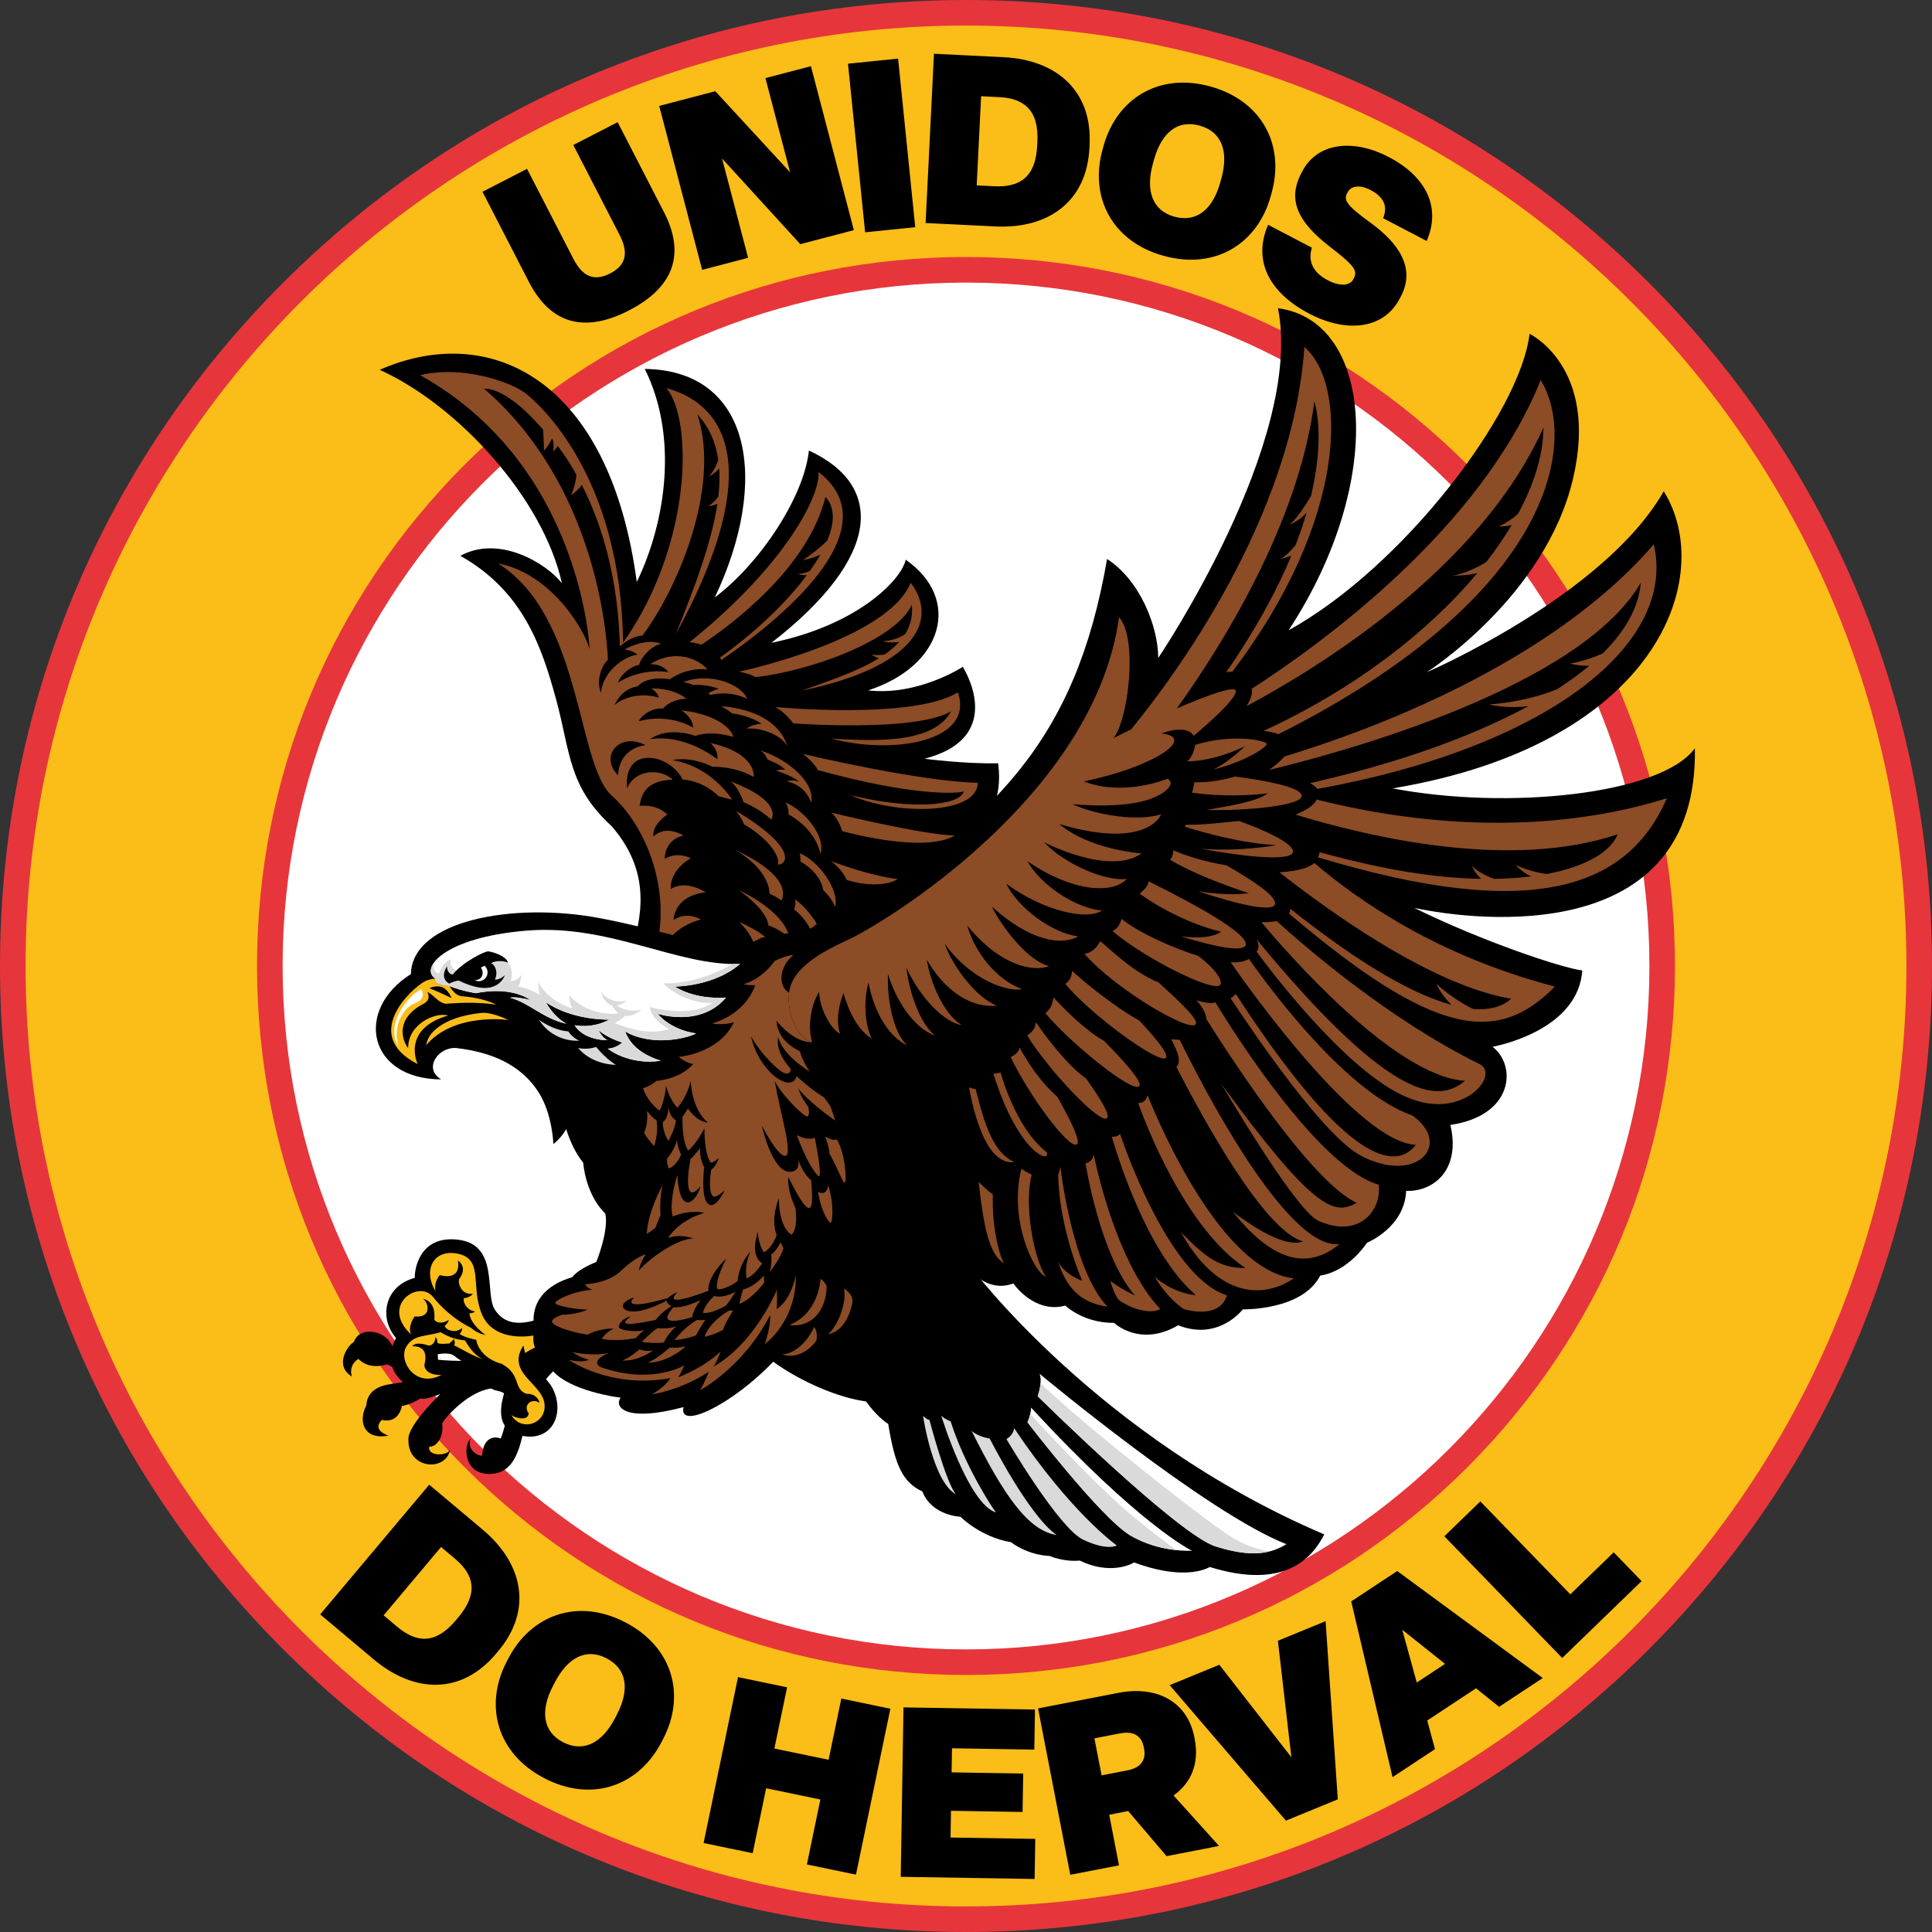
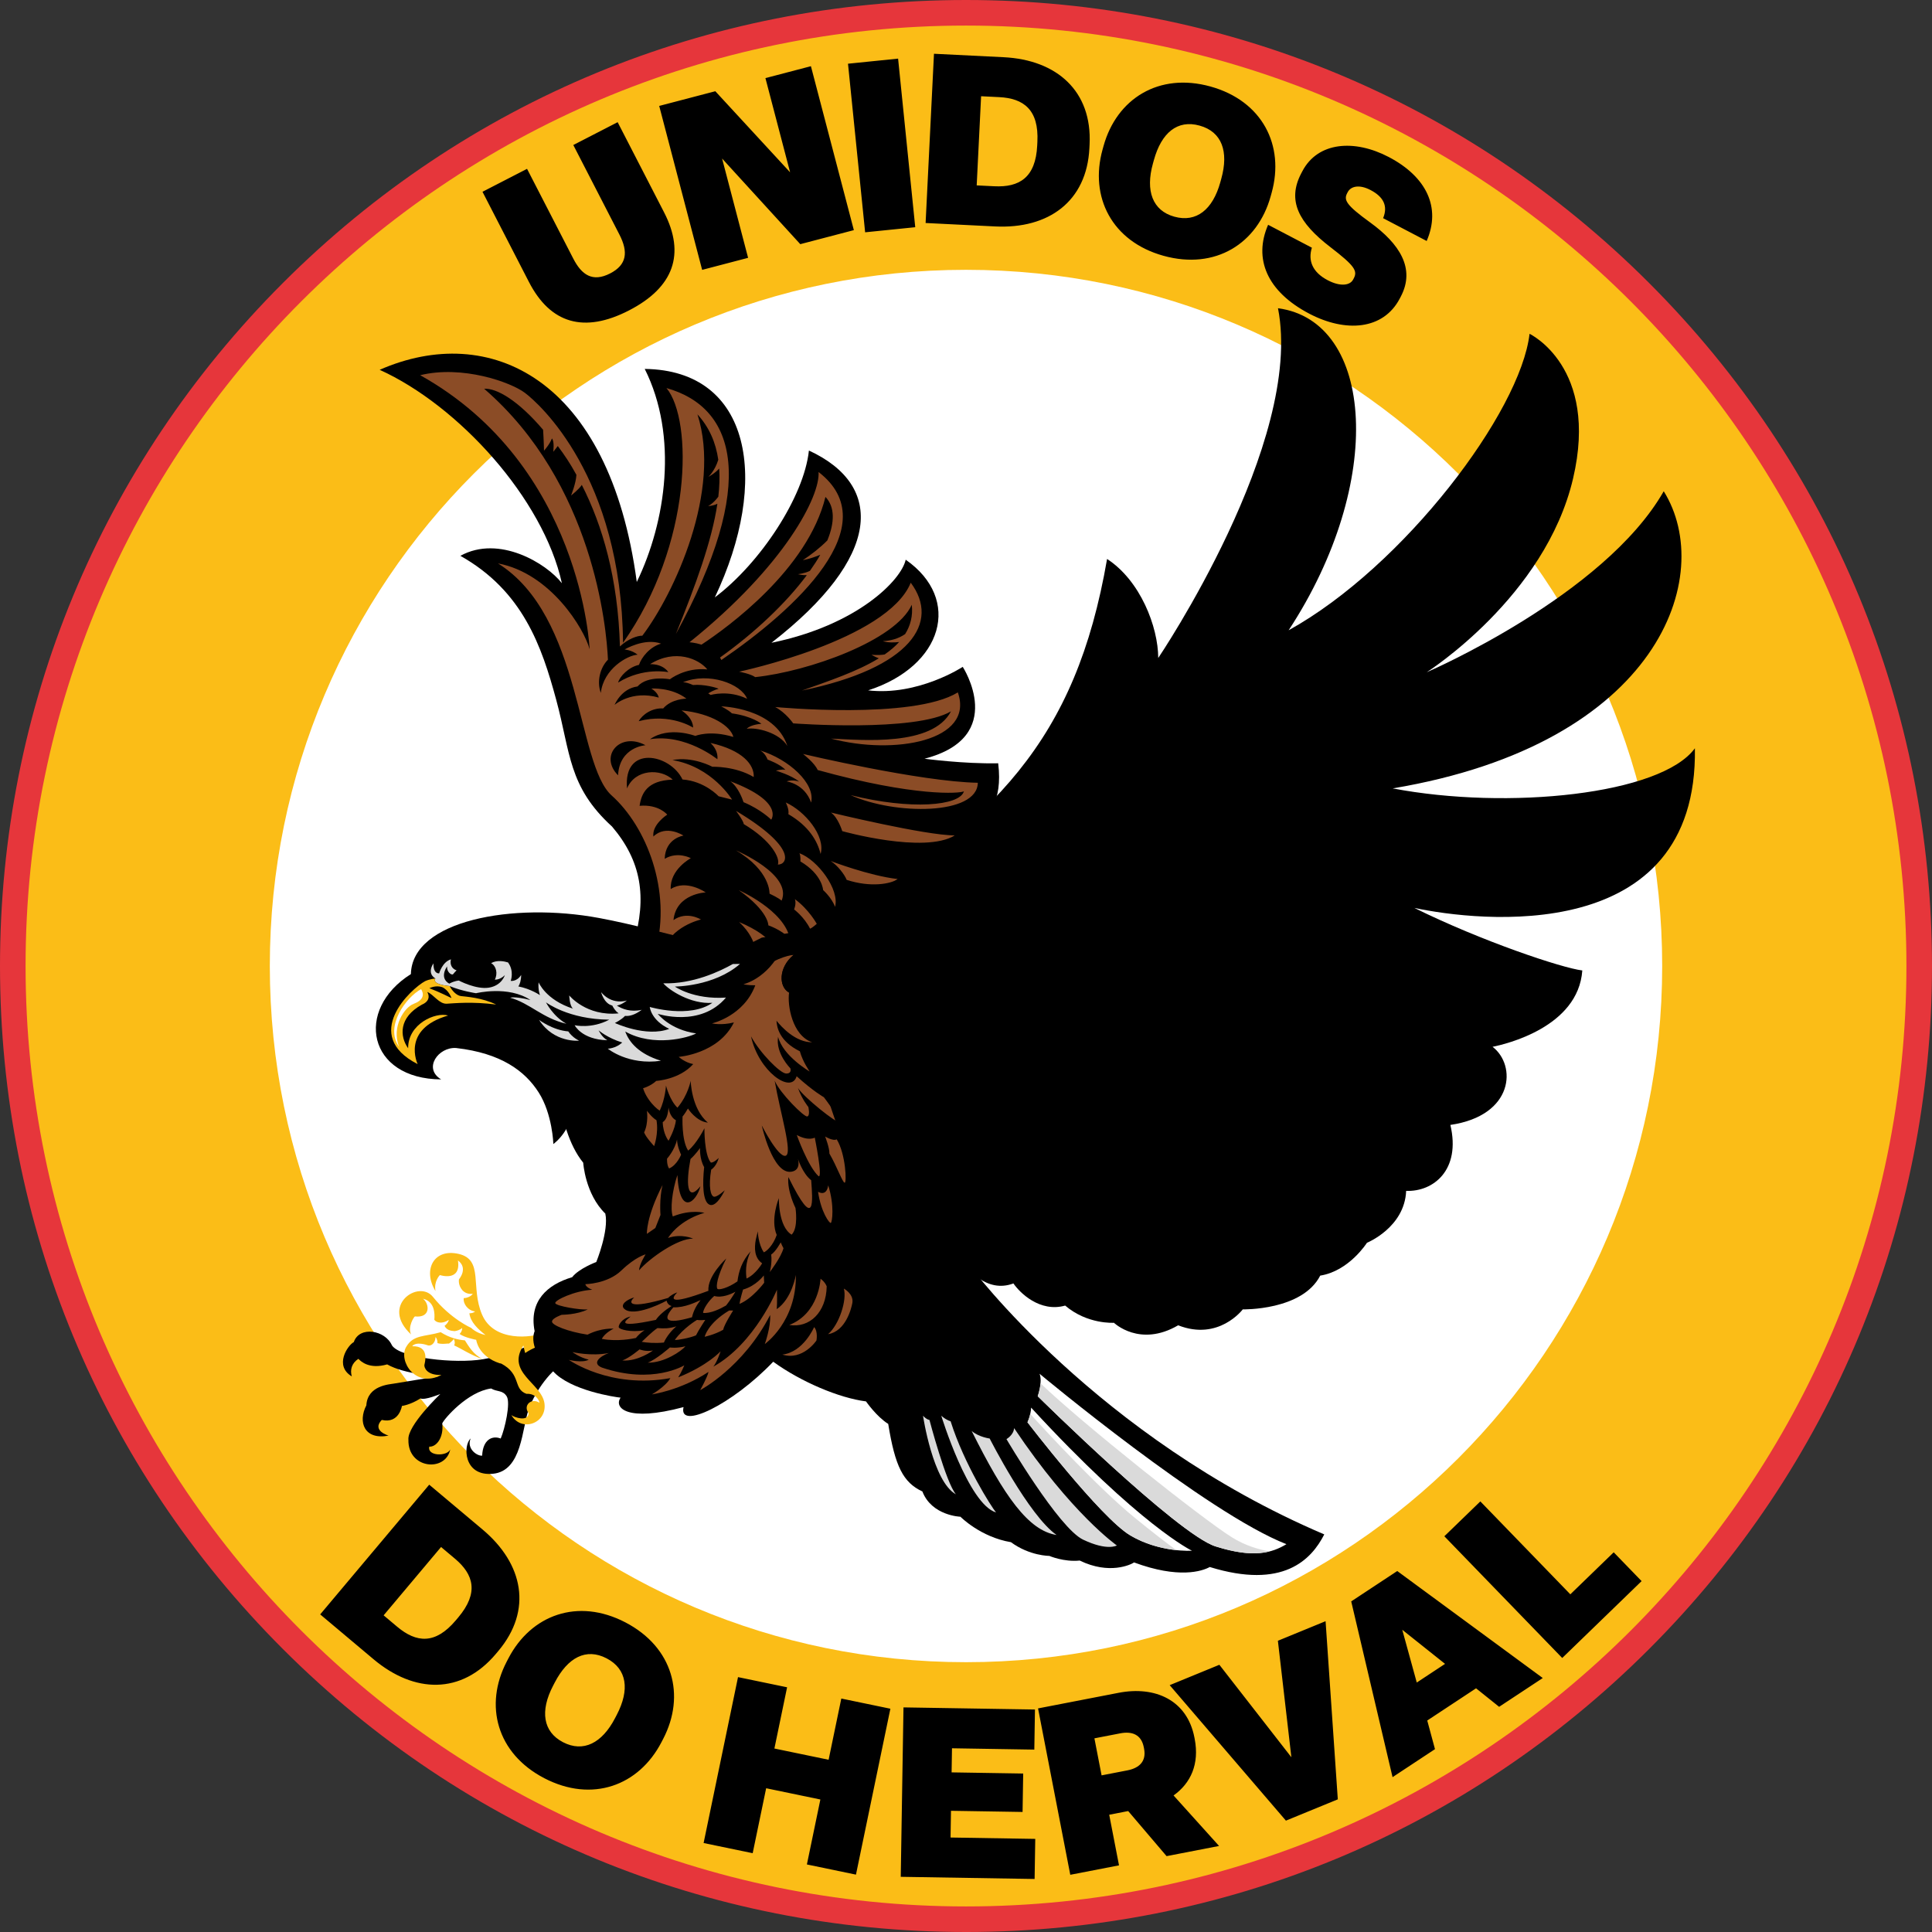
<svg xmlns="http://www.w3.org/2000/svg" id="Camada_1" version="1.1" viewBox="0 0 850 850">
  <rect x="0" y="0" width="850" height="850" fill="#333333" stroke="none" />
  <path id="fundo" d="M815.604,425.001c0,215.724-174.879,390.603-390.603,390.603-215.725,0-390.604-174.879-390.604-390.603S209.276,34.398,425.001,34.398c215.724,0,390.603,174.879,390.603,390.603" fill="#fff" />
  <path id="circulo-amarelo" d="M425,5.626C193.387,5.626,5.626,193.386,5.626,425.001s187.761,419.375,419.375,419.375,419.374-187.76,419.374-419.375S656.615,5.626,425,5.626M425,731.294c-169.161,0-306.293-137.132-306.293-306.293S255.839,118.708,425,118.708s306.293,137.132,306.293,306.293-137.132,306.293-306.293,306.293h-0Z" fill="#fbbd17" />
  <path id="circulo-02" d="M425,850c-113.522,0-220.248-44.207-300.521-124.479C44.209,645.249,0,538.522,0,425S44.209,204.752,124.479,124.48C204.752,44.209,311.479-0,425-0s220.248,44.209,300.52,124.481c80.271,80.272,124.479,186.998,124.479,300.52,0,113.522-44.208,220.249-124.479,300.521-80.273,80.272-186.998,124.479-300.52,124.479M425,11.251C196.858,11.251,11.251,196.858,11.251,425s185.607,413.749,413.749,413.749,413.749-185.607,413.749-413.749S653.142,11.251,425,11.251Z" fill="#e6363b" />
-   <path id="circulo-01" d="M425,736.918c-83.316,0-161.646-32.445-220.56-91.359-58.914-58.914-91.359-137.244-91.359-220.56,0-83.315,32.445-161.646,91.359-220.559,58.914-58.914,137.243-91.36,220.56-91.36s161.646,32.446,220.56,91.36c58.914,58.913,91.359,137.243,91.359,220.559,0,83.316-32.445,161.646-91.359,220.56s-137.243,91.359-220.56,91.359M425,124.332c-165.789,0-300.668,134.879-300.668,300.668,0,165.79,134.879,300.669,300.668,300.669s300.668-134.879,300.668-300.669c0-165.789-134.879-300.668-300.668-300.668l0-0Z" fill="#e6363b" />
  <g id="texto">
    <path d="M232.706,124.047l-20.429-39.673,19.603-10.094,20.333,39.486c3.702,7.188,8.483,10.512,16.232,6.523,7.375-3.797,8.011-9.44,4.07-17.094l-20.284-39.394,19.509-10.046,20.429,39.673c9.421,18.296,4.336,32.962-15.454,43.151-19.79,10.19-34.588,5.764-44.009-12.532M329.133,113.436l-11.441-43.683,34.4,37.669,23.568-6.173-18.891-72.128-20.014,5.241,10.857,41.448-32.901-35.674-24.687,6.465,18.892,72.129s20.216-5.296,20.216-5.296ZM402.667,99.962l-7.543-74.173-22.043,2.242,7.543,74.172,22.043-2.241ZM437.85,99.624c23.386,1.157,40.279-10.938,41.441-34.429l.083-1.678c1.157-23.385-14.349-37.189-37.84-38.35l-30.622-1.515-3.683,74.458,30.622,1.515ZM431.642,42.339l7.971.394c10.697.53,17.495,5.492,16.794,19.649l-.083,1.677c-.695,14.052-7.85,18.429-18.861,17.884l-7.76-.383,1.94-39.221h-0ZM485.065,65.851c-5.76,20.744,4.051,40.361,26.819,46.683,22.868,6.349,41.39-5.402,47.149-26.144l.45-1.62c5.76-20.742-4.052-40.36-26.921-46.71-22.766-6.321-41.288,5.429-47.048,26.173l-.449,1.619M516.661,95.332c-9.613-2.669-12.751-11.387-9.436-23.327l.45-1.62c3.315-11.941,10.296-17.849,20.112-15.122,9.816,2.724,12.852,11.415,9.536,23.354l-.449,1.619c-3.315,11.941-10.499,17.794-20.213,15.096ZM557.92,98.898c-6.476,14.862-.639,29.296,18.151,39.132,15.908,8.327,32.507,7.18,39.764-6.681l.487-.93c6.477-12.372-.649-23.212-13.531-32.564-10.659-7.712-11.652-9.89-10.093-12.868l.244-.465c1.314-2.512,4.951-3.571,10.067-.893,5.674,2.97,7.712,7,5.5,12.36l19.163,10.03c6.427-14.768-.132-28.275-16.69-36.943-15.07-7.888-31.2-6.733-38.017,6.29l-.487.93c-6.233,11.907-1.248,21.628,12.875,32.458,10.65,8.181,11.97,10.414,10.266,13.67l-.293.558c-1.363,2.606-5.602,3.231-11.184.309-6.697-3.505-8.763-8.617-6.966-14.312l-19.256-10.081" />
    <path d="M140.87,710.268l47.968-57.069,23.47,19.727c18.005,15.134,22.006,35.505,6.94,53.43l-1.08,1.286c-15.134,18.004-35.903,17.42-53.827,2.353l-23.47-19.727v0ZM168.779,710.682l5.948,4.999c8.439,7.094,16.784,7.936,25.837-2.835l1.081-1.286c9.121-10.851,6.708-18.915-1.49-25.806l-6.109-5.135-25.267,30.062v-0ZM222.898,731.109l.776-1.49c9.931-19.097,30.484-26.753,51.443-15.853,21.054,10.949,26.587,32.171,16.655,51.268l-.775,1.491c-9.931,19.097-30.483,26.753-51.537,15.805-20.96-10.901-26.493-32.124-16.561-51.221M270.595,755.914l.776-1.49c5.716-10.993,4.547-20.123-4.49-24.821-9.036-4.7-17.089-.366-22.806,10.626l-.775,1.492c-5.717,10.993-4.454,20.17,4.396,24.772,8.943,4.651,17.183.415,22.899-10.578v0ZM331.149,815.336l5.928-28.581,23.852,4.948-5.929,28.579,21.59,4.479,15.141-72.995-21.59-4.478-5.587,26.935-23.851-4.947,5.586-26.936-21.59-4.478-15.14,72.994,21.59,4.479ZM455.186,826.674l.285-17.638-37.269-.603.19-11.759,31.495.51.274-16.903-31.495-.509.171-10.603,36.219.586.286-17.637-57.846-.936-1.205,74.538,58.896.953v-0ZM470.876,824.83l-14.179-73.198,35.465-6.87c16.083-3.116,30.152,3.251,33.328,19.644l.12.618c2.137,11.032-1.683,19.473-9.295,24.905l20.027,22.219-23.093,4.474-16.89-19.832-8.351,1.617,4.313,22.269-21.443,4.154h0ZM484.651,781.087l11.341-2.197c5.258-1.018,8.427-3.986,7.349-9.553l-.12-.619c-1.078-5.566-5.125-7.137-10.384-6.117l-11.34,2.196,3.155,16.29ZM588.577,791.637l-5.377-78.38-20.983,8.611,5.936,51.251-31.68-40.686-21.858,8.969,51.133,59.603,22.828-9.368h-0ZM659.556,750.93l-10.154-8.143-21.473,14.169,3.405,12.597-18.668,12.318-18.186-77.322,20.247-13.359,64.024,47.075-19.195,12.665v0ZM623.319,740.245l12.445-8.212-18.83-15,6.385,23.212ZM722.234,695.621l-12.273-12.67-19.08,18.482-39.596-40.877-15.837,15.341,51.868,53.548,34.919-33.824v0Z" />
  </g>
  <g id="aguia">
    <path id="perna-01" d="M249.361,598.733c-6.965,3.768-13.605,12.856-16.685,21.128-3.081,8.272-2.847,27.326-15.856,28.54-13.009,1.214-13.115-12.566-9.757-15.53-1.937,4.627,3.029,7.829,5.063,7.549.333-7.123,4.462-8.976,8.163-7.53,1.845-4.257,4.428-15.681,2.651-18.539-1.777-2.859-4.243-1.901-6.865-3.47-10.296,1.365-20.582,13.215-21.505,15.343.746,6.473-2.734,10.454-5.694,10.241-1.044,4.193,7.731,4.413,9.214,1.245-2.081,10.094-18.73,8.567-18.404-4.32-.561-6.166,14.04-20.083,14.04-20.083,0,0-6.869,2.86-8.737,1.943-4.516,2.879-8.159,3.307-8.159,3.307,0,0-1.189,7.931-8.868,6.151-4.589,4.752,2.997,6.903,2.997,6.903-10.727,2.045-13.572-5.999-9.786-13.31.486-8.787,10.289-9.228,12.077-9.569,1.787-.341,19.601-3.186,19.601-3.186,0,0-14.863-.874-22.51-5.267-7.857,2.236-11.517-1.244-12.658-2.446-2.958,1.883-3.761,4.875-2.9,7.725-7.869-4.694-1.835-13.671.877-15.092,2.459-7.248,13.811-5.278,16.77,1.424,3.615,5.616,27.827,8.171,40.014,6.13,12.188-2.04,30.957-10.073,30.957-10.073,0,0,5.646,4.681,5.96,10.785" />
    <g id="asa-01">
      <path d="M278.712,415.154c6.064-20.584,3.395-36.393-9.433-51.501-19.348-17.638-18.244-32.493-24.584-55.827-6.341-23.335-14.554-47.742-42.146-63.291,17.001-9.363,37.877,3.312,44.652,12.051-8.159-37.191-45.549-78.217-80.163-93.888,48.099-21.108,101.091,3.305,113.117,93.349,12.854-26.486,18.334-64.167,3.499-93.741,47.048.594,55.192,49.199,30.841,100.518,19.865-14.901,39.255-44.212,41.394-64.612,33.449,15.437,31.933,47.005-16.483,84.587,37.72-7.696,57.138-27.544,59.062-36.559,24.882,17.343,16.456,46.832-16.521,57.489,22.031,2.544,41.621-10.342,41.621-10.342,0,0,20.038,30.876-16.824,40.413,0,0,17.148,2.322,32.416,2.009,2.188,17.604-5.267,22.87-6.988,25.422,1.443,8.946-73.173,88.769-153.46,53.922" />
      <path d="M311.603,305.06c.913-.567,2.662-1.547,4.548-2.021-.701-.472-6.634-2.116-11.237-1.655-1.645-.722-3.237-1.239-4.413-1.219,11.29-4.605,25.578.658,28.193,7.276-8.209-4.004-16.031-1.69-16.031-1.69,0,0-.408-.275-1.059-.69ZM322.071,351.796l-5.918-1.473s-6.058-6.651-15.876-7.382c-5.457-11.358-26.171-15.373-24.405,3.923,3.556-8.543,14.784-8.89,20.102-3.851-11.229.347-13.779,5.997-14.58,11.512,8.471-.748,12.156,3.887,12.156,3.887,0,0-6.77,4.31-6.092,9.622,5.642-5.452,13.246-.416,13.246-.416,0,0-8,1.151-8.261,10.228,5.712-3.435,11.498-.28,11.498-.28,0,0-9.261,4.911-8.849,13.585,6.871-4.446,15.386,1.47,15.386,1.47,0,0-12.977.483-14.176,12.184,5.859-4.166,12.09-.257,12.09-.257,0,0-13.635,3.015-16.716,14.247l-3.158-.992c6.965-25.773-3.994-54.047-19.419-67.829-15.425-13.781-12.931-78.87-50.002-102.1,23.201,4.348,37.951,28.877,40.312,37.751,0,0-3.304-80.818-74.548-120.557,18.554-4.522,39.809,3.055,46.067,7.756,6.257,4.701,42.399,36.682,43.184,109.976,30.506-43.345,30.791-98.02,19.109-112.071,30.746,8.627,40.344,41.968,4.135,108.218,8.698-21.543,15.803-40.86,18.267-57.327-1.902 1-4.081,1.028-4.081,1.028,0,0,2.061-.89,4.49-4.108.505-4.353.651-8.492.387-12.408-1.939,2.191-4.734,3.643-4.734,3.643,0,0,2.849-2.611,4.333-7.515-1.111-7.62-3.995-14.31-9.169-19.959,10.79,33.542-10.213,78.881-24.249,97.385-2.075-.097-6.405,1.425-9.857,4.725-.811-29.812-7.688-53.32-16.776-71.089-1.089,1.846-4.724,4.684-4.724,4.684,0,0,2.202-5.47,2.352-9.107-2.827-5.173-5.11-8.522-8.188-12.67-.921,1.269-1.997,2.53-1.997,2.53,0,0,.617-4.387-.556-5.846l-.018-.022c-.987,2.631-3.488,5.38-3.488,5.38,0,0-.14-5.305-.408-9.197-10.958-12.88-20.402-18.361-25.937-18.047,48.049,41.528,53.863,105.126,54.473,119.216-3.361,3.351-5.043,9.486-3.14,14.607,1.212-10.553,11.593-16.515,16.189-16.825-2.625-2.082-5.718-2.281-5.718-2.281,0,0,8.737-5.252,16.069-2.57-4.908,1.349-8.625,5.954-9.753,9.337-4.518.941-8.5,5.09-9.17,7.779,11.169-6.916,22.083-4.565,22.083-4.565,0,0-2.01-3.582-8.021-3.529,11.016-6.904,21.476-2.314,25.178,2.322-9.75-.998-16.459,4.334-16.459,4.334,0,0-9.702-1.903-14.261,3.159-7.235.947-10.074,8.102-10.074,8.102,0,0,7.459-6.636,19.425-3.203-.433-2.378-3.28-3.987-3.28-3.987,0,0,8.992-.59,15.451,4.447,0,0-6.581.038-10.216,4.313-4.774-.332-9.119,2.622-10.781,5.613,13.883-3.734,23.926,2.814,23.926,2.814,0,0,.336-3.977-5.076-7.561,13.652,1.399,21.658,7.107,22.806,11.678-10.357-3.151-16.743-.455-16.743-.455,0,0-11.531-4.454-19.941,1.442,15.689-2.512,29.634,8.82,29.634,8.82,0,0,.768-3.607-3.034-7.176,14.298,3.201,19.347,9.712,19.032,15.006-8.207-4.901-18.215-4.518-18.215-4.518,0,0-8.544-4.698-17.552-2.942,17.552,2.942,26.24,17.39,26.24,17.39l-0-0ZM283.995,327.869c-11.197-6.063-20.558,4.705-12.073,13.237.636-12.548,12.073-13.237,12.073-13.237ZM303.354,282.571s2.401.142,5.276,1.043c11.578-7.638,46.723-33.069,54.54-64.995,4.193,4.411,4.096,11.183.828,19.147-3.212,3.258-7.251,6.363-10.793,8.696,3.031-.615,5.661-1.534,7.683-2.384-1.305,2.297-2.843,4.664-4.549,7.069-2.201,1.129-5.308,1.478-5.308,1.478,0,0,2.082.516,3.938.419-9.004,12.102-22.612,25.12-38.194,36.242.215.347.422.701.598,1.084,32.697-22.343,73.003-59.4,42.757-82.71.761,10.404-14.474,40.913-56.776,74.91l0.0 0ZM332.255,297.907c23.437-2.464,61.776-16.06,68.898-31.844.535,4.94-.604,9.188-2.934,12.911-2.997,2.068-6.47,2.955-9.827,3.101,2.318.757,5.257.61,7.195.382-1.793,1.984-3.958,3.799-6.384,5.485-2.97.466-5.812.108-5.812.108,0,0,1.635,1.01,3.252,1.57-9.527,5.861-22.28,10.087-33.836,14.202,48.158-9.933,60.883-30.084,47.886-47.45-10.306,25.365-75.503,39.137-75.503,39.137,0,0,5.185.972,7.065,2.398l-0-0ZM361.037,375.719c2.195-7.94-6.807-18.788-15.338-22.673,0,0,1.582,2.985,1.151,5.153,9.094,5.305,12.795,11.858,14.187,17.521h-0ZM341.059,311.062c4.716,2.51,7.919,7.192,7.919,7.192,0,0,53.738,4.034,69.413-5.294-8.127,15.577-39.115,12.601-52.752,11.99,27.659,7.373,63.262,1.078,55.769-20.325-19.758,12.192-80.35,6.437-80.35,6.437h-0ZM323.811,356.751s3.187,4.197,3.427,5.82c12.412,7.414,16.1,15.14,14.976,17.804,4.2.126,8.74-7.391-18.403-23.624l-0-0ZM346.409,328.209c-5.509-16.957-29.11-17.436-29.11-17.436,0,0,3.115,1.535,4.709,3.073,9.037,1.262,12.994,4.605,12.994,4.605,0,0-4.616.219-6.475,2.189,4.222-.774,14.334,1.668,17.883,7.569h0ZM334.512,330.189c2.327,1.339,3.188,3.987,3.188,3.987,0,0,5.585,1.999,7.842,4.537-1.182-.446-4.186.327-4.186.327,0,0,6.873,2.015,10.203,4.821-3.079-1.07-5.458-.066-5.458-.066,0,0,7.821.958,10.762,9.294,1.96-8.483-9.931-19.046-22.352-22.899h-0ZM339.307,360.623s5.882-7.866-17.96-16.878c3.496,2.567,5.423,8.031,5.773,9.179,7.689,3.187,12.186,7.699,12.186,7.699ZM351.734,375.387c.578,1.288.432,3.37.399,3.597,9.674,5.732,10.008,12.609,10.008,12.609,0,0,3.77,3.33,5.247,7.377,2.071-7.579-7.576-20.56-15.654-23.583v0ZM370.553,365.665s36.108,10.137,49.575,1.865c-12.683.116-54.548-10.045-54.548-10.045,3.178,2.228,4.973,8.18,4.973,8.18v-0ZM372.497,387.105c10.668,3.467,19.481,1.769,22.497-.357-12.585-1.424-29.533-7.944-29.533-7.944,3.146,1.991,6.235,6.159,7.037,8.301ZM338.567,393.173s3.877,1.794,5.307,3.07c4.903-11.566-20.069-22.107-20.069-22.107,15.315,9.057,14.761,19.037,14.761,19.037ZM353.313,331.713s5.122,3.945,6.432,7.064c42.892,11.884,62.643,10.324,64.336,9.374-1.842,6.424-23.311,8.278-49.827,1.676,19.413,8.806,55.729,8.916,55.94-5.439-25.457-.477-76.881-12.674-76.881-12.674v-0ZM325.156,405.656c5.027,4.563,6.374,9.13,6.374,9.13,0,0,4.547.581,7.642.34-.934-2.164-6.09-6.208-14.017-9.47ZM325.056,391.649c13.215,9.362,12.983,15.467,12.983,15.467,0,0,5.696,1.878,9.488,5.858-2.48-12.576-22.471-21.325-22.471-21.325ZM352.133,378.983c-.002-.001-.004-.002-.006-.004-.001.036.002.032.006.004ZM349.736,395.599c.695,2.06-.369,4.514-.369,4.514,0,0,4.463,3.301,7.027,8.469.994-.357,2.948-2.135,2.948-2.135,0,0-3.418-6.287-9.606-10.848v0Z" fill="#8b4c26" />
    </g>
    <g id="perna-02">
-       <path d="M242.238,609.28c-2.995-3.613-6.568-8.464-6.665-9.718,9.221-4.122,15.458-6.688,15.458-6.688l-7.873-15.11c-12.788,6.106-20.747,5.547-25.413-1.487-4.667-7.035,2.079-28.779-16.348-30.875-16.913-1.924-19.069,13.149-18.904,16.799-13.713,3.699-15.72,18.045-8.255,26.458,0,0-6.555,10.281,2.215,18.671,8.734,8.356,24.771,4.508,22.095-7.993-.093,1.175-3.993,3.746-6.269.162.772-.902.254-3.657.254-3.657,0,0,4.838-1.091,7.182.529,4.969,4.279,12.986,6.704,20.075,8.423,3.724,2.15,4.008,8.359,7.469,10.635-1.158,1.134-.847,3.4-.847,3.4,0,0-2.808-1.979-4.438-6.8-.174,2.175-6.499,16.879,7.755,19.673,14.272,2.798,19.337-11.71,12.51-22.423" />
      <path d="M230.279,591.955c-7.717,11.947,7.954,16.565,9.248,25.388,1.292,8.823-10.033,12.982-14.547,5.237,1.264,1.03,7.29,3.068,7.624-.787-2.7-3.535,1.277-6.93,4.734-4.638-.043-.905-1.562-4.147-5.732-3.932-6.019-2.159-2.062-8.597-11.174-13.341-.193-.024-.373-.057-.562-.083-9.589-3.099-10.356-10.331-10.356-10.331,0,0-.033.007-.08.017.049-.01.081-.017.081-.017,0,0-5.092-.957-7.306-2.571.497-.559,1.094-1.178,1.131-2.661-.866.865-2.507,1.342-3.377,1.414-1.779-.13-3.523-.524-4.382-2.334.713-.487,1.691-1.557,1.862-2.622-2.885,1.958-5.564,1.209-6.355-.052.25-2.802.147-7.987-4.988-9.263,2.867,2.224,3.504,8.568-3.551,7.796-.379.085-3.28,4.552-1.701,7.911-13.746-12.715,3.366-24.298,9.61-16.537,7.885,9.802,16.835,13.662,16.835,13.662,0,0,2.149,2.282,6.326,3.148-3.238-2.485-6.66-5.702-7.109-9.575.843.004,1.791-.16,2.52-.798-3.094-.372-5.35-3.289-5-5.864.924.013,3.038-.521,3.989-1.923-2.218.295-3.669-.59-4.56-1.514-2.072-2.378-1.509-4.872-1.509-4.872,0,0,4.173-4.831-.471-8.273,1.461,9.581-7.954,6.431-7.954,6.431,0,0-2.736,2.719-1.931,7.035-5.673-9.197-.839-18.91,10.24-16.331,11.08,2.58,5.047,14.589,10.26,26.715,5.212,12.125,21.869,10.277,27.489,7.828,0,0,.972,2.927.127,5.401-4.616.729-8.647,3.663-8.647,3.663,0,0-.571-2.021-.783-3.326h-0ZM212.459,598.025c-0-0-.001-.001-.001-.001-4.329-2.153-6.261-5.768-7.928-8.329.004 0.0.008 0.0.012.001-2.884-.219-6.712-1.07-10.658-3.583-7.138,2.071-12.105,1.002-15.241,6.585-3.397,6.05,4.102,18.264,15.567,12.213-6.637.239-7.64-3.439-7.493-4.387.146-.947,2.561-8.489-5.378-8.229,1.724-2.255,6.569-.512,6.569-.512,0,0,1.351.707,2.626-.639.608-.677,1.07-1.607,1.07-2.895.735.751.881,1.822.859,2.676,2.19.666,4.49.042,5.068.207,1.579-1.12,2.131-2.079,2.131-2.079,0,0,.834,1.63.136,2.868,3.282,1.453,7.112,4.175,12.662,6.103v0ZM209.425,589.487c-.006.001-.02.004-.027.005.008-.002.02-.004.027-.005Z" fill="#fbbd17" />
    </g>
    <g id="corpo">
      <path d="M381.005,616.554s4.707,6.782,9.775,9.908c3.02,18.695,6.567,25.768,15.035,29.727,4.131,10.713,16.747,11.114,16.747,11.114,0,0,8.767,8.943,22.207,11.194,8.283,6.082,16.884,6.031,16.884,6.031,0,0,6.415,2.772,13.38,2.052,13.033,6.351,22.54,1.79,23.91.826,19.571,7.26,29.929,3.883,33.303,2.013,32.244,9.935,44.668-3.159,50.377-14.345-99.937-42.626-155.939-118.205-155.939-118.205l-18.738-41.909-25.997-82.193-9.79-26.518-36.991,6.267-27.896,13.816-62.471,37.887s-1.073,31.463,11.788,47.322c0,0,.852,13.782,9.724,22.386,1.646,7.537-3.974,21.303-3.974,21.303,0,0-7.651,2.846-10.615,6.676-11.049,3.279-19.085,10.599-16.513,23.755,0,0-3.81,7.962,8.052,17.56,7.561,8.527,27.431,11.465,29.775,11.683-3.07,4.352,2.643,10.891,27.692,4.154-2.413,10.363,21.431-1.072,39.452-19.96,12.257,8.899,29.131,15.985,40.824,17.454" />
      <path d="M282.34,590.356c1.319-1.236,4.629-4.557,6.919-6.056,3.08.22,4.871.258,8.307-.747-1.849,1.48-4.396,4.519-5.482,7.112-4.02.392-7.44.074-9.743-.309M309.325,577.623c.045-1.684,2.41-5.32,4.919-7.447,3.367.967,7.357-.805,9.312-1.859-1.314,2.229-2.687,4.234-4.098,6.037-2.645,1.532-6.924,3.619-10.132,3.268M304.447,579.54c-12.09,3.471-12.811.818-8.201-4.375,4.992.233,10.091-2.37,11.961-3.169-1.597,2.009-3.088,4.542-3.76,7.544M296.901,589.496c3.854-5.332,9.734-8.781,9.734-8.781,1.285.25,3.643-.006,3.643-.006,0,0-3.091,4.748-4.059,6.776-2.39,1.107-8.554,2.253-9.319,2.011M310.031,588.124s1.257-5.875,10.766-11.552c.68-.037,1.747.023,1.747.023,0,0-3.962,6.181-4.373,8.45-3.845,2.189-8.14,3.079-8.14,3.079M284.968,599.519c3.809-1.424,9.764-6.696,9.764-6.696,0,0,2.974.482,6.832-.517-1.77,2.138-9.302,7.328-16.595,7.213M273.814,598.547c3.106-1.083,7.556-4.874,7.556-4.874,0,0,2.562,1.102,5.91.492,0,0-6.606,4.922-13.467,4.382M336.203,564.358s-5.214,7.029-10.865,9.305c.362-2.342,1.572-6.314,1.572-6.314,5.687-1.531,9.134-6.2,9.134-6.2l.159,3.208M344.703,549.158c-1.106,4.146-6.042,10.506-6.042,10.506,0,0,1.123-3.772.634-7.726,1.907-1.147,4.196-5.344,4.196-5.344,0,0,.64,1.61,1.212,2.564M341.736,575.97c6.762-4.639,8.408-15.085,8.408-15.085.346,20.607-13.663,30.439-13.663,30.439,0,0,2.679-7.406,2.347-12.779-11.845,23.134-30.778,33.057-30.778,33.057,0,0,3.224-5.758,3.67-8.032-12.289,8.153-24.912,9.901-24.912,9.901,0,0,5.996-3.398,8.126-7.163-26.499,4.854-44.647-8.023-44.647-8.023,0,0,5.978,1.5,8.73-.085-4.187-1.04-7.163-3.335-7.163-3.335,0,0,8.34,1.958,16.007.395-4.207,1.563-7.515,4.602-3.03,6.416,22.328,7.587,36.233-.999,36.233-.999,0,0-1.164,2.931-2.674,5.299,13.028-5.227,18.641-11.467,18.641-11.467,0,0-1.442,4.536-3.19,6.762,18.287-10.201,27.996-33.864,27.996-33.864,0,0,.146,6.12-.104,8.563M347.167,436.707c-.828,5.461,1.336,18.831,10.14,21.856-7.297.007-13.398-6.634-15.68-9.483.138,2.933,1.311,9.04,10.272,13.443,1.28,4.63,4.309,8.887,4.309,8.887,0,0-11.695-6.746-13.889-15.251-1.163,7.338,5.399,13.835,5.399,13.835,0,0,.861,2.315-1.793,2.317-2.653.003-11.559-9.068-15.494-16.349,3.188,15.163,17.643,25.622,20.064,17.531,7.301,6.637,11.96,9.229,11.96,9.229,0,0,7.766,10.096,6.697,10.836-1.067.739-15.542-10.823-18.07-14.878,1.747,4.967,4.556,8.335,4.556,8.335,0,0,.919,3.86-.486,4.173-1.405.314-12.028-10.29-14.323-15.725,2.381,13.968,8.054,32.024,4.824,33.012-3.23.988-10.502-13.314-10.502-13.314,0,0,4.703,21.51,12.948,20.358,4.578-.629,2.966-5.696,2.966-5.696,0,0,1.952,6.368,5.831,9.434.607,8.662,2.077,23.177-10.043-1.395-.645,6.14,3.135,13.603,3.135,13.603,0,0,1.361,8.786-1.705,11.735-5.925-3.558-5.608-16.098-5.608-16.098,0,0-3.856,9.393-.947,16.233-1.582,4.58-4.442,7.174-5.664,7.643-2.515-3.646-2.662-9.274-2.662-9.274-.027.122-.056.238-.083.359l.006-.009s-.011.034-.014.044c-.257,1.149-.526,2.267-.802,3.363-.663,3.647-.661,7.89,2.802,10.35,0,0-2.701,4.754-6.846,6.699-.327-2.098-.718-6.945,1.829-12.001-3.87,4.263-5.298,8.843-5.846,13.251-4.3,3.005-8.256,3.899-8.805,3.268-.728-.836-.137-5.462,3.886-13.352,0,0-8.458,7.786-7.84,14.222-18.17,6.78-16.219,3.273-13.712.705-1.055.314-2.953,1.264-3.993,2.427-17.679,5.14-17.587,2.166-14.953-.184-1.765.395-5.932,2.344-4.803,4.501,3.2,4.393,15.11-.965,19.069-3.11.24,1.397,1.383,2.173,2.163,2.365-3.054,1.927-5.671,4.22-6.9,6.093-19.563,4.127-12.479-.183-11.124-1.492-3.972.887-5.409,3.863-5.212,4.746.198.883,5.169,2.399,11.349,1.297-1.749,1.086-3.061,2.499-3.799,3.404-1.183.269-8.131,1.723-14.992.407,1.388-2.747,5.204-4.488,5.204-4.488,0,0-5.373-.493-11.503,2.63-8.689-1.318-15.588-4.163-15.623-5.721-.035-1.558,4.274-3.021,4.274-3.021,0,0,6.765-.007,11.438-2.366-3.184.335-13.729-1.445-14.26-2.705-.532-1.259,8.416-5.513,16.274-5.95-2.853-.992-3.053-2.451-3.053-2.451,0,0,9.748-.109,15.876-6.05,6.129-5.94,10.637-7.072,10.637-7.072,0,0-2.781,4.379-2.878,7.032,4.57-5.342,17.029-14.075,23.76-13.949,0,0-5.017-2.349-11.042-.289,5.829-8.654,16.07-11.042,16.07-11.042,0,0-5.893-1.697-13.945,1.581-1.165-3.162-.361-10.999,2.01-18.218.991,18.62,8.443,11.749,10.139,4.936-6.101,7.438-6.353-1.696-4.363-11.995,2.215-1.975,4.185-4.815,4.185-4.815,0,0-.266,4.757,1.818,8.376-.75,7.163-.715,15.324,2.421,16.564,3.137,1.24,6.643-6.384,6.643-6.384,0,0-3.294,3.084-4.727,2.842-1.433-.242-2.518-4.186-1.246-11.908,2.522-1.669,3.309-5.148,3.309-5.148,0,0-2.295,2.3-3.484,2.003-2.922-3.483-2.798-15.05-2.798-15.05,0,0-3.425,6.841-7.152,9.818-3.004-4.538-2.467-14.993-2.467-14.993,0,0,.777-.815,2.369-3.519,0,0,3.626,5.725,8.789,6.207-7.33-6.073-7.585-18.423-7.585-18.423,0,0-1.102,6.27-5.821,11.852-3.431-3.284-5.041-9.733-5.041-9.733,0,0-.292,5.783-2.747,11.029-2.217-1.241-7.87-7.128-7.849-13.208,12.41-18.899,41.457-41.968,48.8-47.017,9.305-6.399,14.975-8.043,17.915-8.272-6.666,5.547-6.602,13.973-1.963,16.568h0ZM350.546,499.351c5.264,2.831,7.918,1.151,7.918,1.151,0,0,3.608,17.8,1.676,16.99-4.677-4.282-9.594-18.142-9.594-18.142M363.02,499.996s3.4,2.159,5.099,1.269c3.984,6.407,4.499,19.499,3.454,19.079-1.045-.419-3.327-7.069-6.669-12.823.099-2.437-1.884-7.526-1.884-7.526M359.915,524.329s3.671,2.391,4.477-2.824c2.828,9.073,1.715,16.18,1.136,16.528-.579.348-4.368-4.862-5.612-13.705M294.15,487.278s.313,4.016,3.211,5.558c-.305,3.862-3.235,9.04-3.235,9.04,0,0-2.397-2.895-2.557-8.185,1.93-1.16,2.352-4.173,2.582-6.413M284.612,488.677s2.204,3.011,4.213,4.167c1.01,5.83-1.031,11.394-1.031,11.394,0,0-3.634-3.858-4.408-6.02,2.042-4.25,1.227-9.541,1.227-9.541M297.871,501.332c.042,3.129,1.783,6.68,1.783,6.68,0,0-1.811,4.636-5.285,6.068-1.083-1.583-.893-4.325-.893-4.325,0,0,3.399-3.746,4.395-8.423M291.497,521.336c-1.509,6.06-.909,13.205-.909,13.205l-2.267,5.731-3.718,2.572s-.435-7.244,6.895-21.508M361.001,562.602s1.835,1.165,2.712,3.331c-.197,11.462-7.609,18.47-16.446,16.979,13.124-5.056,13.735-20.31,13.735-20.31M371.258,566.927s4.378,2.33,3.757,6.248c-.457,2.543-2.948,12.548-10.698,13.806,4.955-4.256,8.362-15.095,6.941-20.054M358.187,583.861c1.794,2.04,1.006,5.917,1.006,5.917,0,0-5.951,8.967-14.998,6.183,9.294-1.051,13.993-12.1,13.993-12.1" fill="#8b4c26" />
      <path d="M457.361,604.396s73.529,61.287,108.611,74.98c-6.388,3.841-14.452,6.26-31.178.975-16.725-5.286-78.242-66.068-78.242-66.068,0,0,2.257-6.22.809-9.886M453.651,619.294c-.164,3.501-1.605,6.448-1.605,6.448,0,0,32.19,42.02,45.188,49.743,12.998,7.723,27.169,6.765,27.169,6.765,0,0-22.796-10.871-70.752-62.956" fill="#fff" />
      <path d="M446.16,628.311c25.292,37.754,45.207,51.624,45.207,51.624,0,0-4.08,2.568-14.848-2.551-10.768-5.118-33.713-44.237-33.713-44.237,0,0,3.17-1.789,3.354-4.836M427.496,629.571c14.345,28.749,24.929,43.821,37.35,45.756-12.219-8.501-29.43-42.44-29.43-42.44,0,0-4.724-.603-7.919-3.315M414.116,622.852s11.947,38.958,24.097,42.557c-1.993-2.36-14.055-21.277-19.979-40.098-2.261-.706-4.118-2.459-4.118-2.459M406.092,622.869s4.311,29.02,14.467,34.56c-4.373-5.103-11.637-32.718-11.637-32.718,0,0-1.16-.054-2.831-1.842M541.967,676.338c-13.083-8.157-65.677-49.953-84.179-67.72-.245,2.918-1.235,5.663-1.235,5.663,0,0,61.516,60.783,78.242,66.068,11.056,3.494,18.315,3.611,23.819,2.187-4.861-.802-10.74-2.517-16.646-6.199M499.176,667.688c-15.494-12.659-37.603-36.501-45.912-45.627-.48,2.152-1.219,3.681-1.219,3.681,0,0,32.191,42.021,45.188,49.743,7.309,4.343,14.99,5.941,20.312,6.508-4.066-2.948-10.006-7.472-18.37-14.306" fill="#dadada" />
    </g>
    <g id="asa-02">
      <path d="M509.58,289.482c-.067-13.725-7.847-34.024-22.512-43.564-13.826,80.118-49.368,115.263-122.034,160.486-1.669,1.039-14.041,12.198-15.903,13.734-6.666,5.547-6.602,13.973-1.963,16.568,3.565-6.928,9.894-3.275,9.894-3.275.041,60.19,32.449,116.978,64.465,120.35,4.102,4.356,12.483,15.335,24.338,10.876,2.707,4.009,11.61,12.894,22.767,9.745,9.774,8.362,21.457,7.566,21.457,7.566,0,0,11.346,10.976,28.253,1.107,17.882,7.046,28.42-7.003,28.42-7.003,0,0,26.159.586,34.079-14.855,12.729-2.018,20.557-14.441,20.557-14.441,0,0,16.569-6.696,17.253-22.836,11.951.45,24.143-9.171,19.453-29.022,28.098-4.119,29.149-26.299,18.562-34.364,5.465-1.104,37.689-8.528,39.484-33.595-8.994-1.078-44.219-12.857-73.914-27.519,27.816,5.97,124.86,17.208,123.448-70.233-14.924,20.419-82.374,27.282-132.958,17.652,117.633-19.711,142.303-93.871,119.248-130.733-26.289,46.064-104.281,79.625-104.281,79.625,0,0,52.156-33.052,64.386-85.205,11.527-49.154-19.141-63.688-19.141-63.688-3.927,34.283-55.307,102.383-105.993,130.433,42.814-65.291,37.578-136.036-4.683-141.685,11.534,58.876-52.682,153.875-52.682,153.875" />
-       <path d="M524.412,348.767c7.798,1.04,19.849,1.917,33.396.268-5.009,3.768-18.067,5.766-27.051,7.313,17.329.467,43.57-1.933,41.881-6.65-1.283-3.582-15.765-6.29-29.305-8.062-6.816,2.098-13.134,2.614-17.931,2.548-.149,1.487-.484,3.04-.989,4.584M501.114,448.883c-10.678-5.765-25.02-17.533-29.369-21.722-.367,2.5-.857,4.061-3.044,5.748,10.885,13.216,41.392,35.625,44.275,32.501,1.401-1.52-4.466-8.653-11.861-16.527h0ZM477.842,474.506c-8.102-5.562-18.212-18.96-22.09-24.819-.324,2.016-.581,3.692-3.84,5.859,8.888,14.635,31.808,39.09,35.107,36.409,1.605-1.305-3.093-8.928-9.177-17.449ZM448.625,460.933c-.677,1.924-1.335,2.782-3.949,4.151,7.216,15.527,25.495,40.712,29.07,38.412,1.937-1.248-2.843-10.895-8.593-20.987-8.435-7.46-14.154-17.121-16.528-21.576v-0ZM485.706,457.918c-8.182-4.616-17.315-13.73-22.203-19.116-.393,1.65-.481,4.576-3.546,6.94,10.885,13.217,38.35,35.275,41.233,32.15,1.648-1.787-6.562-10.966-15.484-19.974ZM509.691,432.225c-11.466-4.7-21.2-14.591-25.597-18.141-1.247,2.036-2.798,4.779-6.93,5.583,13.068,15.179,45.968,34.61,48.87,31.035,1.573-1.938-6.56-9.608-16.343-18.476l0-0ZM568.857,374.339c-.487-3.486-12.113-8.976-23.709-13.135-.391.036-.781.067-1.171.103-6.198.574-14.411,1.675-22.411,1.561-.065.28-.144.561-.231.843,8.632,2.781,25.44,7.36,40.189,8.126,0,0-15.444,2.946-33.124,1.591,17.637,3.248,41.188,6.136,40.457.911h-0ZM539.665,380.726c-9.759-1.633-18.13-4.283-23.38-6.61-.112,1.699-.615,3.009-1.453,4.174,9.187,5.556,23.769,11.105,34.584,14.69-7.793.942-15.951.176-22.356-.882,16.233,5.412,33.944,9.901,33.957,5.28.01-3.487-10.365-10.357-21.352-16.652ZM527.243,420.593c-11.534-3.63-26.62-10.404-33.724-16.304-.821,1.865-1.379,4.073-4.069,5.337,13.904,11.926,44.933,27.464,47.444,23.605,1.099-1.69-1.7-6.523-9.651-12.638ZM505.374,387.763c-.398,2.133-1.666,3.41-3.986,5.43,5.644,4.06,19.565,12.781,35.819,16.732-3.76,2.643-10.273,2.93-17.799,2.01,14.338,4.457,28.693,7.498,28.704,3.436.018-6.245-32.27-22.388-42.738-27.608ZM525.824,327.715s-.712,5.267-3.598,7.225c12.381.061,25.55-6.657,25.55-6.657,0,0-7.522,7.324-14.06,10.295,14.489-3.59,23.424-9.764,23.587-11.222.164-1.459-14.727-4.815-31.48.359ZM440.242,471.893s6.367,24.275,20.245,35.018c2.225,5.086-12.261,1.295-23.428-34.487,1.42-.111,3.184-.531,3.184-.531ZM429.239,479.13s-1.24-.126-2.894-.721c3.033,16.469,9.057,34.214,19.953,32.866-8.961-4.088-12.881-15.373-17.059-32.145ZM453.909,516.772c-2.063-.764-4.521-2.629-4.521-2.629-5.521,21.499,4.659,44.653,10.753,47.674-5.647-8.836-9.598-32.193-6.232-45.045M466.506,513.189s-.552,3.112-.953,3.511c.445,24.048,10.562,46.785,10.562,46.785,0,0-7.287-2.422-10.549-8.211,3.608,10.973,9.587,17.923,21.673,19.597-15.613-16.268-20.733-61.683-20.733-61.683ZM492.778,498.78c-1.021,1.609-3.591,1.331-3.591,1.331,0,0,13.651,49.919,36.979,69.7-10.632-.94-18.166-8.094-18.166-8.094,0,0,5.051,9.02,12.833,14.218,0,0,15.568,5.061,18.955-6.05-26.497-8.305-47.01-71.105-47.01-71.105l-0.0 0ZM481.204,507.948c-.654,3.6-3.624,3.832-3.624,3.832,0,0,6.38,40.672,21.794,58.225-6.201-2.879-10.89-6.474-10.89-6.474,0,0,1.433,5.454,3.645,8.312,3.554,2.827,12.938,6.984,18.391,4.093-20.302-21.319-29.316-67.989-29.316-67.989v-0ZM548.444,310.672c30.831-16.461,102.654-60.137,130.604-122.568-.022,11.681-3.967,24.651-11.194,38.004-2.656,2.299-5.491,4.237-8.403,5.45,1.979.165,3.916-.125,5.645-.601-3.236,5.419-6.968,10.882-11.222,16.333-8.904,5.434-14.965,5.956-14.965,5.956,0,0,6.06.136,11.049-1.112-21.722,26.009-54.441,51.26-93.964,69.364,2.36.386,4.635.873,6.54,1.483,122.732-61.721,131.414-129.774,115.301-155.75-26.207,65.151-96.025,115.763-127.121,135.803.471,2.229-.633,4.989-2.269,7.636h0ZM436.805,525.452c-2.595-1.647-6.25-5.553-6.239-5.453,2.036,18.311,4.465,32.377,11.298,35.763-1.711-1.845-5.571-14.983-5.059-30.311v0ZM558.303,338.765h0c30.965-7.452,136.417-35.825,163.578-82.384-.884,10.671-6.695,21.131-16.733,31.08-5.5,2.536-11.034,3.879-14.305,4.491,3.404.885,6.263,1.034,8.346.948-4.173,3.515-8.887,6.956-14.097,10.31-14.496,5.96-29.967,6.71-29.967,6.71,0,0,7.725,2.027,17.339.724-24.89,13.444-56.781,24.944-96.069,33.903,1.314.785,2.443,1.638,3.253,2.55,99.96-18.068,158.323-63.033,147.951-107.635-46.167,53.675-127.844,82.874-162.493,93.352-2.801,3.228-6.805,5.952-6.805,5.952l-0-0ZM562.884,383.762c22.736,17.872,67.209,49.78,101.954,55.646-3.673,3.327-9.138,5.103-16.762,4.472-6.666-3.162-13.179-8.26-16.169-11.1,1.562,3.617,4.279,6.895,6.66,9.315-16.145-4.448-38.8-16.783-70.917-42.323.026.788-.133,1.525-.511,2.193,63.619,53.917,91.463,58.073,116.956,32.079-51.504-13.412-86.411-37.783-105.844-54.357-2.289,2.065-7.009,3.581-15.367,4.075l-0-0ZM650.796,468.057c-39.645-19.48-76.52-51.399-89.091-62.814-1.777.337-4.005.505-6.744.473,10.397,12.431,58.288,67.872,89.597,69.812-10.395,8.462-29.556,13.145-91.765-62.339.979,1.808,1.367,3.88.042,5.541,10.469,14.065,43.259,55.998,68.306,64.851,23.363,8.719,39.064-11.077,29.654-15.524ZM579.288,351.769c-.862,2.053-3.641,4.286-9.279,6.649,33.268,10.082,94.642,24.45,141.696,8.64-2.754,7.192-13.136,14.101-31.264,17.476-6.215-.788-11.485-3.06-13.667-3.961,2.171,2.297,4.599,3.905,6.762,5.022-4.905.607-10.27.981-16.111,1.065-4.597-1.563-8.262-3.918-9.742-5.734.595,2.074,2.357,4.17,3.937,5.727-19.588-.329-41.871-3.714-71.08-11.706-.056.775-.292,1.518-.737,2.219,91.606,27.725,135.78,15.2,153.53-25.956-60.427,18.842-121.108,8.937-154.045.559v-0ZM504.883,481.866c-.77,2.911-2.674,3.463-4.157,3.401,3.704,10.277,21.127,55.399,47.212,72.601-10.837.166-17.218-4.287-28.319-15.696,15.389,27.741,35.03,29.986,49.635,20.27-31.723-3.654-58.749-66.607-64.371-80.577ZM519.02,457.445c-1.153-.013-2.407-.084-3.762-.214,1.287,2.72,5.277,9.232,2.305,12.167,12.179,23.751,38.844,72.226,55.745,76.763-7.74,3.029-22.215-6.457-30.794-12.93,21.48,27.103,36.99,22.18,46.831,14.12-23.735,2.912-62.458-73.777-70.325-89.906v0ZM534.656,440.921c-1.225.781-4.524.269-8.256-.796,3.046,3.208,4.496,6.812,4.297,8.14,13.705,21.713,46.798,71.816,66.123,80.911-10.01,6.076-19.776,1.979-59.641-52.498,13.917,23.32,35.005,56.867,42.805,60.389,18.275,8.253,28.048-5.012,26.576-15.862-25.699-7.321-61.998-64.108-71.905-80.285v0ZM621.346,490.748c-28.576-9.918-61.861-54.673-71.878-68.872-3.443,2.066-8.074,1.432-8.074,1.432,9.101,13.119,56.528,79.337,81.513,80.368-10.442,13.572-34.212,2.875-79.248-66.45-.516.744-1.259,1.411-2.261,1.974,10.228,15.351,40.99,61.008,57.809,69.527,24.347,12.332,39.956-5.341,22.139-17.979v0ZM517.738,311.691c12.933-5.575,24.704-9.878,25.814-8.032,1.974,3.284-18.407,20.1-18.407,20.1,0,0-2.108-5.439-14.143-1.065,15.878,1.72-3.587,14.855-34.178,21.087,17.828,6.897,36.859-1.198,36.859-1.198,0,0,1.867,1.023,1.211,2.76-.656,1.735-7.252,11.474-43.134,8.458,11.571,5.116,28.817,7.623,39.129,4.462-3.293,6.631-15.752,12.977-44.877,4.271,10.819,9.01,26.626,11.946,36.147,12.975-12.496,8.853-36.879-1.849-42.856-5.01,9.086,9.698,27.09,17.374,36.44,16.183-6.277,6.922-24.386,5.562-43.697-7.8,5.668,10.459,21.532,20.954,32.889,21.694-7.034,4.641-26.256-.032-42.265-11.799,5.348,10.924,20.711,21.997,31.663,23.151-6.698,4.15-20.865,2.5-37.93-13.054,4.628,9.564,16.333,24.318,25.272,26.142-6.782,2.742-21.475.164-36.199-17.885,4.733,15.561,16.018,25.293,24.281,28.037-7.207,1.472-23.589-4.965-34.169-20.069,3.338,9.968,14.343,24.305,23.05,27.326-7.437.926-20.321-2.22-30.892-20.206,1.734,10.875,7.705,24.043,15.327,28.78-7.065-1.104-17.781-11.044-24.287-25.225,1.2,10.818,6.05,24.684,12.562,29.801-7.323-2.34-16.201-12.436-20.69-27.097-.374,11.083,2.097,25.336,8.408,31.43-7.331-3.463-14.281-13.329-16.979-27.701-2.254,8.318-1.601,18.704,1.471,24.784-8.123-5.044-11.571-16.988-12.458-20.084-3.104,8.379-2.831,14.087-1.491,17.978-4.978-2.794-9.258-12.6-9.19-18.543-3.63,5.762-5.178,14.99-3.112,22.223-8.804-3.024-10.968-16.394-10.14-21.856,1.01-8.878,9.993-16.011,25.421-22.979,15.429-6.969,108.95-63.202,119.731-142.198,8.489,9.322,4.057,45.455-2.438,53.206,2.249-1.151,4.898-2.465,7.781-3.857,18.188-22.205,71.035-92.722,76.218-168.197,19.218,16.432,19.031,76.216-31.674,142.776-.89.07-1.783.151-2.676.24,13.315-19.28,22.467-36.401,28.597-51.194-1.308.523-2.882,1.006-4.78,1.366,2.305-1.175,4.46-3.386,6.659-6.059,1.942-5.041,3.537-9.796,4.837-14.259-1.653,1.813-4.096,3.873-7.519,5.318,2.816-2.292,6.415-7.447,9.471-12.685,5.852-24.62,2.39-38.803,1.454-41.587-6.873,54.581-42.284,109.753-60.511,135.093" fill="#8b4c26" />
    </g>
    <g id="cabeca">
      <path d="M343.943,417.46c-30.268,1.255-49.463-7.812-80.371-13.577-37.818-7.053-82.239,1.002-82.798,24.678-24.977,15.735-18.934,46.16,13.314,46.328-8.066-4.817-1.233-14.346,6.581-13.805,19.742,2.248,30.289,10.069,36.345,19.579,6.055,9.511,6.443,22.664,6.443,22.664,0,0,11.413-8.109,7.731-22.643,12.267,9.372,29.243,1.525,29.243,1.525,0,0-4.661-1.581-6.281-2.968,9.583,1.543,14.534-3.681,14.534-3.681,0,0,10.253-.58,16.304-7.404-3.756-.703-6.369-3.179-6.369-3.179,0,0,17.445-1.271,24.272-15.155-5.55,1.425-9.653.425-9.653.425,0,0,13.979-3.139,19.054-16.756-3.238.036-5.221-.458-5.221-.458,0,0,10.639-2.383,16.871-15.572" />
-       <path d="M325.578,424.089c-27.467,1.054-57.249-17.584-93.658-14.671-37.072,2.966-47.363,16.924-40.347,21.087-.001.001-2.225,2.478,6.273,3.339 0.0 0-0-0,0,0,5.373,2.221,11.576,3.134,11.576,3.134,0,0,14.241-3.514,23.966,3.005-3.072-.829-7.316-1.507-8.948-1.031,8.727,2.425,14.372,9.127,24.76,11.461-5.878-3.229-9-9.428-9-9.428,0,0,9.858,7.5,27.857,7.63-7.845,4.161-15.236,2.447-15.236,2.447,0,0,3.093,6.318,14.369,6.604-2.435-1.362-3.832-4.359-3.832-4.359,0,0,3.831,3.351,10.391,5.362-2.936,2.674-6.348,2.707-6.348,2.707,0,0,8.999,7.411,23.389,5.319-9.825-3.076-13.985-8.147-15.71-12.864,12.381,6.992,27.956,2.674,31.189.831-11.576-1.622-16.894-8.619-16.894-8.619,0,0,18.761,6.184,30.025-7.151-14.362.963-22.499-4.846-22.499-4.846,0,0,17.206.049,28.676-9.957" fill="#fff" />
      <g>
-         <path d="M262.237,460.58c-3.799,1.461-7.901.507-7.901.507,6.499,7.618,16.602,7.389,16.602,7.389,0,0-4.193-2.4-8.701-7.895Z" fill="#dadada" />
        <path d="M296.903,434.046s17.206.049,28.675-9.957c-1.042.04-2.087.043-3.134.028-5.783,3.27-17.685,8.901-30.618,8.496,2.48,2.957,12.018,9.279,21.59,8.592-10.032,7.005-27.544,1.817-27.544,1.817,0,0,.464,5.767,8.564,9.64-10.17,3.855-23.917-2.59-23.917-2.59,0,0,2.751-1.291,4.477-3.122,1.919.216,4.335-.439,7.356-2.673-4.88,1.1-8.583-.332-10.953-1.862,1.26-.228,2.722-.899,4.419-2.225-7.379,1.973-11.373-3.735-11.373-3.735,0,0,1.237,5.094,4.924,5.935.601,1.186,1.503,2.527,2.792,3.455-14.235,1.404-21.722-7.891-21.722-7.891,0,0,.143,4.711,1.701,5.83-12.124-3.895-15.172-11.62-15.172-11.62-.353,3.181.594,5.666.594,5.666,0,0-3.95-2.754-9.525-3.85.653-.861,1.236-2.616,1.256-5.046-1.935,3.078-4.597,2.61-4.597,2.61,0,0,1.648-4.271-1.187-8.11-2.835-3.839-8.991.475-8.991.475,0,0,4.513,9.097-1.28,9.097-7.633,0-11.652-3.52-12.358-6.091-1.997-.654-3.063-2.505-2.48-4.846-3.784,1.104-5.189,6.164-5.189,6.164,0,0-2.6.444-2.505-4.409-1.874,2.802-1.474,5.29.87,6.681h-0c-.001.001-2.225,2.478,6.273,3.339 0.0 0.0 0.0 0.0.001 0-0-0-0-0-0-0,5.373,2.22,11.576,3.134,11.576,3.134,0,0,14.241-3.514,23.966,3.005-3.072-.829-7.317-1.507-8.948-1.031,8.727,2.425,14.371,9.127,24.76,11.461-5.879-3.229-9.001-9.428-9.001-9.428,0,0,9.859,7.5,27.857,7.63-7.845,4.161-15.236,2.447-15.236,2.447,0,0,3.093,6.318,14.369,6.604-2.435-1.362-3.832-4.359-3.832-4.359,0,0,3.831,3.351,10.391,5.362-2.934,2.674-6.348,2.707-6.348,2.707,0,0,8.999,7.411,23.389,5.319-9.825-3.076-13.984-8.147-15.71-12.864,12.381,6.992,27.956,2.674,31.19.831-11.576-1.622-16.894-8.619-16.894-8.619,0,0,18.762,6.184,30.025-7.151-14.362.964-22.498-4.846-22.498-4.846h0Z" fill="#dadada" />
        <path d="M250.01,453.772c-6.916-.547-12.843-5.062-12.843-5.062,6.534,10.268,17.613,9.142,17.613,9.142,0,0-2.853-1.252-4.77-4.08Z" fill="#dadada" />
      </g>
      <g>
        <path d="M197.147,446.783c-5.521-1.627-17.683,3.666-17.584,14.41-3.744-5.22-4.197-13.528,6.035-19.176,2.818-1.189,3.706-3.238,2.399-5.581,2.761,1.066,5.227,5.337,8.551,5.156,3.324-.181,11.098-1.019,21.723.365-6.057-3.021-13.506-3.488-15.465-3.724-1.959-.235-3.949-2.37-4.96-4.387-8.499-.861-6.273-3.339-6.273-3.339,0,0-2.395.171-4.531,1.153-6.11,3.271-28.347,23.708-3.29,36.504,0,0-7.403-15.336,13.394-21.379h-0ZM194.505,434.291c2.938,1.273,4.132,4.826,4.132,4.826,0,0-5.437-2.733-9.736-4.346,0,0,2.773-1.456,5.603-.48Z" fill="#fbbd17" />
-         <path d="M212.45,445.595c-14.595,1.248-24.057,7.3-24.929,14.224,12.245-14.49,36.166-11.065,36.166-11.065,0,0-6.599-3.27-11.237-3.159h0Z" fill="#fbbd17" />
+         <path d="M212.45,445.595h0Z" fill="#fbbd17" />
      </g>
      <path d="M217.688,431.023c1.396-2.649.665-6.023-1.626-7.282,2.635-1.505,5.849-.804,7.446-.308-1.09-3.12-7.219-4.745-8.71-4.87-1.492-.125-11.245,4.717-15.54,10.131-.868.324-2.778-1.233-2.554-3.534,0,0-3.661,4.999.951,7.605,2.438-1.31,4.218-1.358,4.218-1.358,0,0,7.588,4.051,13.275,3.11,5.687-.943,6.978-5.534,6.978-5.534,0,0-1.79,2.06-4.437,2.039l-0-0ZM214.402,428.755c-.515,2.069-2.61,3.329-4.679,2.814-.308-.076-.59-.196-.858-.337,3.574.012,4.256-3.546,2.677-5.561.541-.263,1.087-.512,1.639-.748,1.057.923,1.584,2.378,1.222,3.832v0Z" />
      <path d="M185.252,435.199c1.638,2.587.737,4.955-3.266,6.448-4.002,1.493-9.854,9.995-6.452,18.829-6.454-9.076,3.424-21.956,9.718-25.277" fill="#fff" />
    </g>
  </g>
</svg>